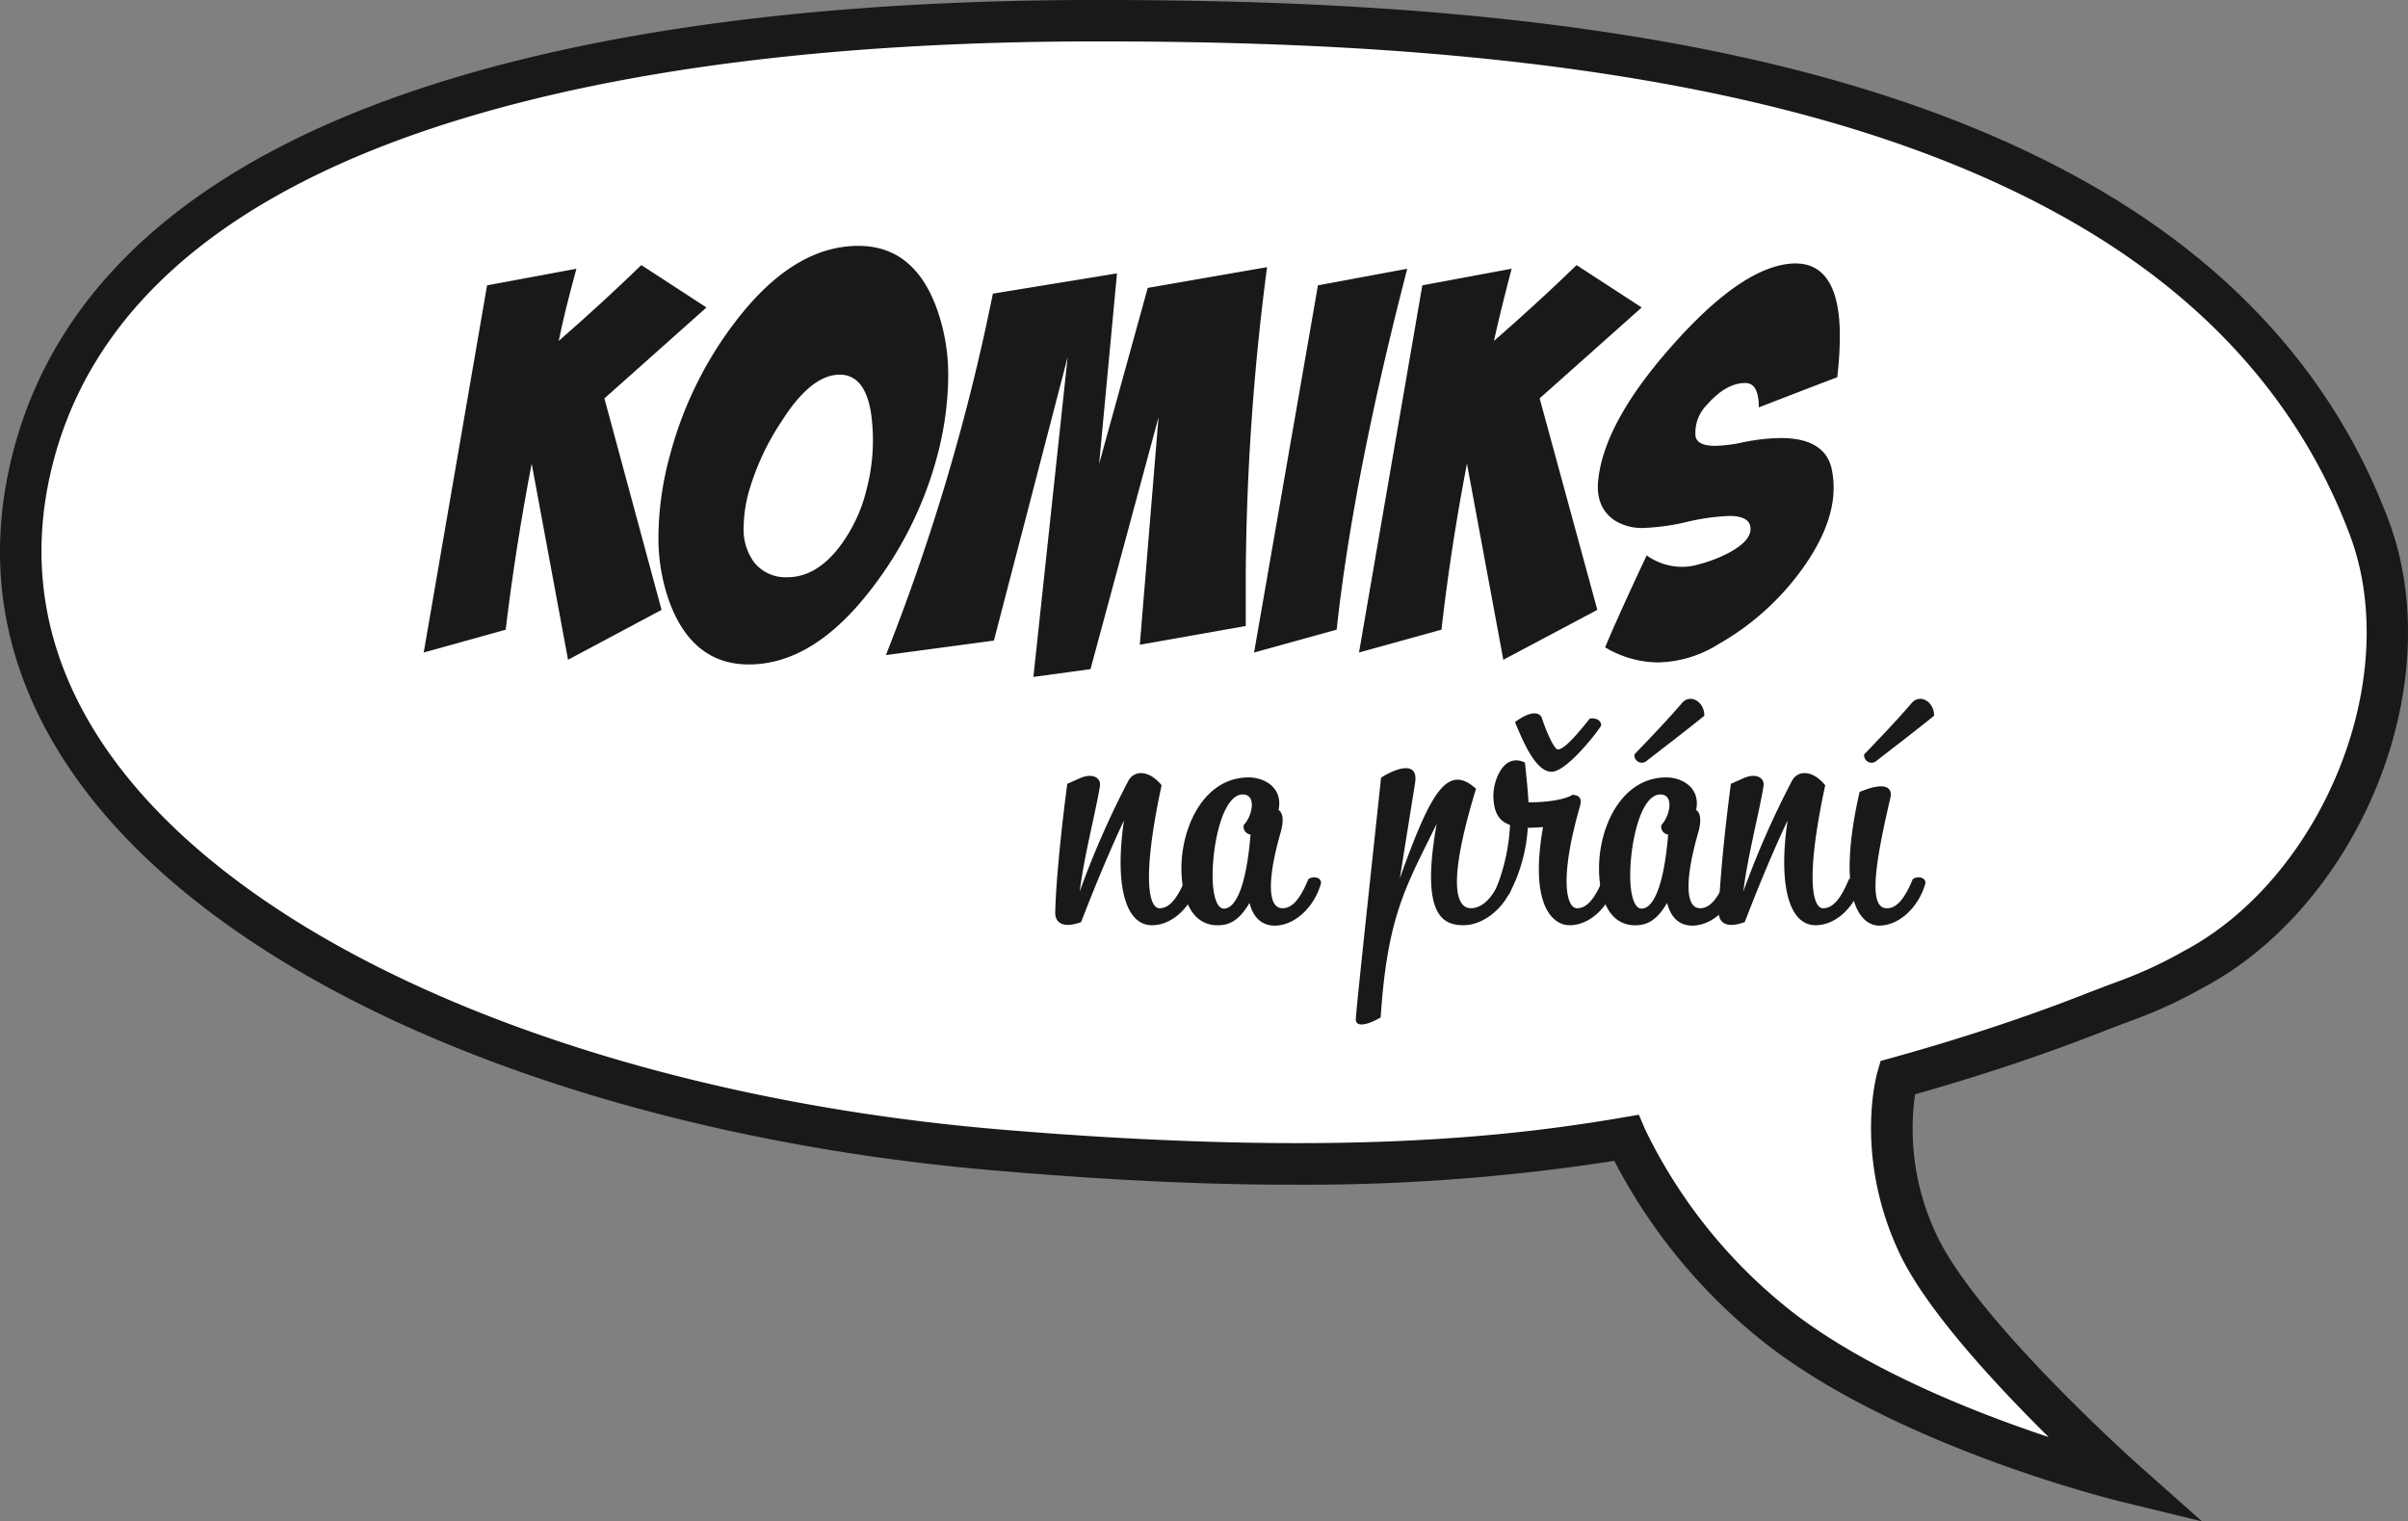
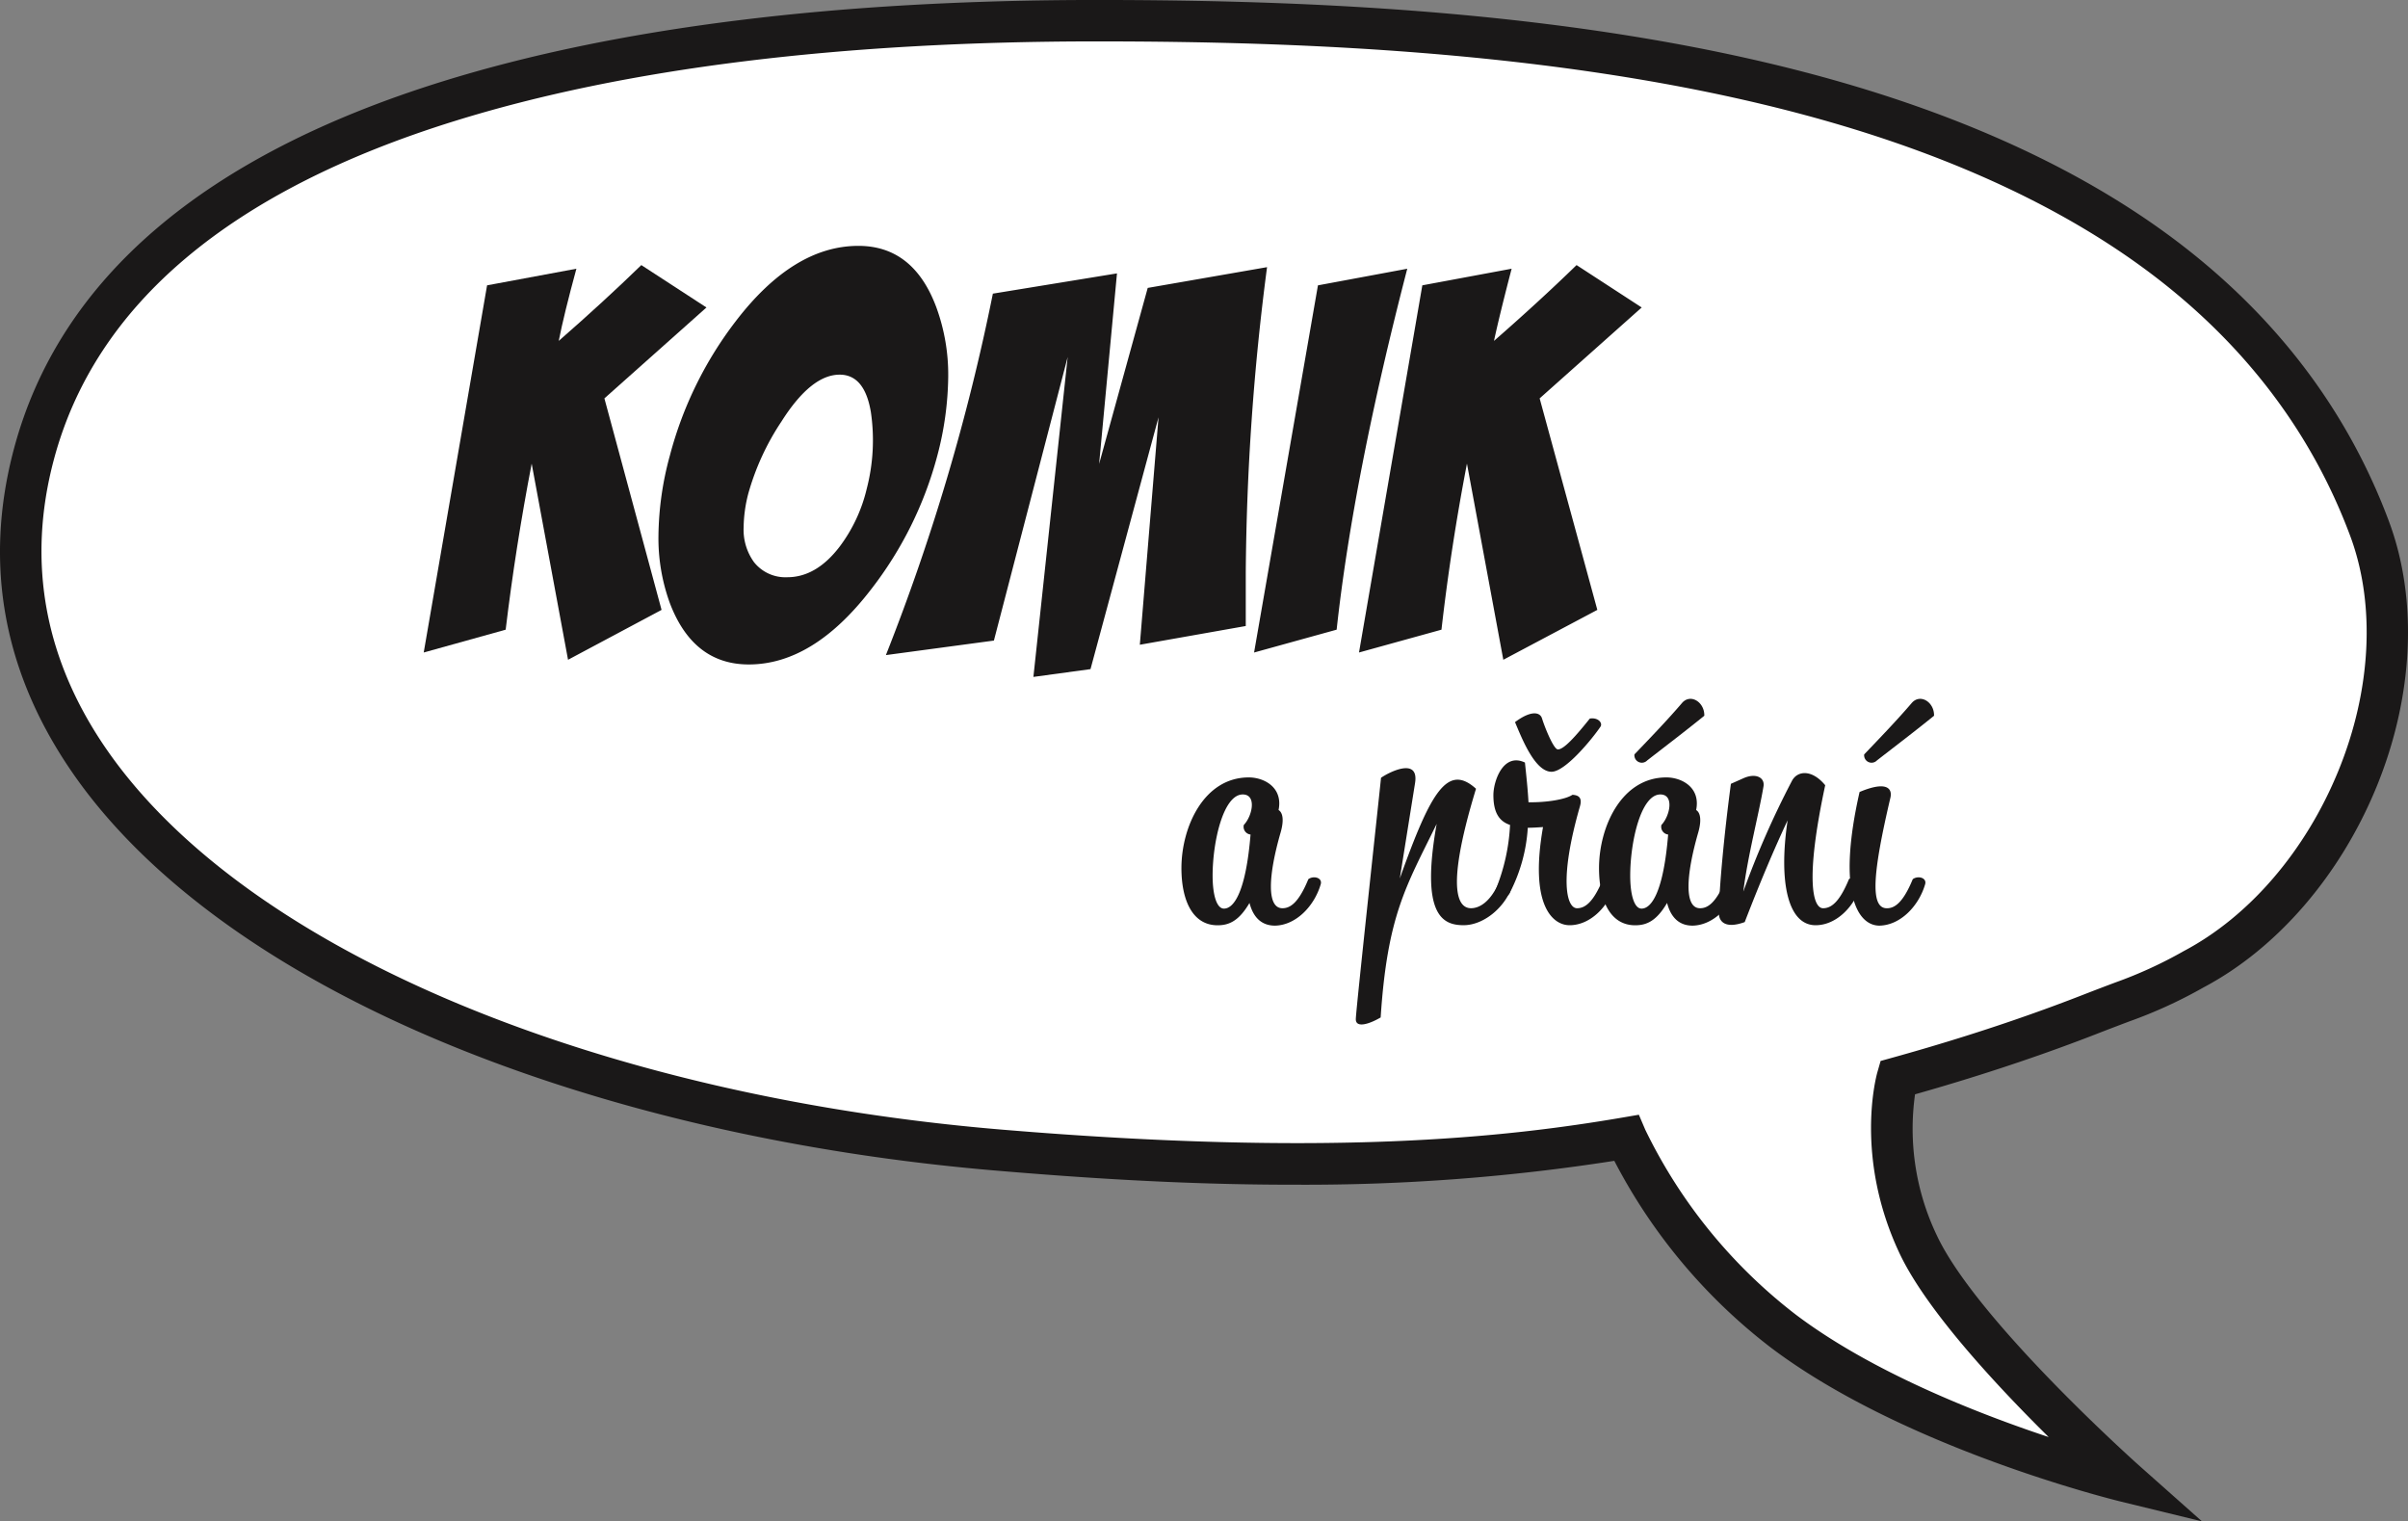
<svg xmlns="http://www.w3.org/2000/svg" width="345.781" height="218.449">
  <rect width="100%" height="100%" fill="#808080" stroke="none" />
  <path d="M134.028 4.45s-78.546 9.928-92.041 19.327S5.046 51.667 3.756 71.339s8.861 62.911 69.746 80.354 98.062 17.554 109.7 17.016 49.88-3.839 49.88-3.839 17.981 30.794 37.931 37.668 35.974 12.181 35.974 12.181-33.441-27.808-34.3-39.39-1.673-20.06-1.673-20.06 45.283-12.315 58.134-27.314 21.62-49.022-.836-71.243-35.908-39.945-102.669-47.8-91.615-4.462-91.615-4.462z" fill="#fff" />
  <path d="M316.2 218.449l-11.617-2.832c-1.265-.308-31.184-7.714-50.234-22.075a80.488 80.488 0 01-22.54-26.863 287.576 287.576 0 01-45.793 3.429h-.442c-16.255 0-31.1-1.065-42.243-2-28.773-2.4-56.181-8.723-79.26-18.272-24.27-10.042-42.7-23.309-53.306-38.368C.514 96.91-2.435 81.092 1.999 64.453c6.488-24.348 27.213-42.1 61.6-52.778C88.57 3.925 120.164-.004 157.511-.004h.7c28.11.037 69.7 1.3 106.171 11.8 19.009 5.472 35.042 13.018 47.652 22.429 14.586 10.891 25.026 24.57 31.021 40.662 4.175 11.206 3.531 25.07-1.767 38.035-5.207 12.743-14.286 23.27-24.91 28.881a67.542 67.542 0 01-10.546 4.833c-1.217.459-2.731 1.03-4.786 1.83-7.027 2.738-14.662 5.326-22.692 7.692-1.1.325-2.227.65-3.359.97a35.459 35.459 0 003.125 20.25c5.773 12.309 28.905 32.926 29.138 33.133zm-80.864-58.388l.921 2.156A74.419 74.419 0 00257.92 188.8c10.85 8.179 25.9 14.1 36.26 17.542-7.555-7.466-17.626-18.3-21.442-26.441-6.5-13.864-3.287-25.475-3.147-25.962l.459-1.6 1.6-.444c1.69-.469 3.379-.952 5.019-1.435 7.87-2.318 15.343-4.852 22.215-7.528 2.085-.812 3.616-1.39 4.848-1.854a62.134 62.134 0 009.867-4.526c9.411-4.971 17.5-14.4 22.186-25.877 4.741-11.6 5.36-23.89 1.7-33.716-5.589-15-15.348-27.779-29.006-37.971-12.035-8.981-27.425-16.208-45.743-21.482-35.752-10.291-76.781-11.53-104.532-11.562h-.694c-36.751 0-67.749 3.839-92.149 11.413C33.052 27.38 13.665 43.744 7.737 65.987 3.777 80.844 6.43 95 15.62 108.054c9.954 14.137 27.493 26.689 50.721 36.3 22.52 9.317 49.313 15.487 77.484 17.841 47.081 3.935 72.4 1.139 89.2-1.737z" fill="#1a1818" />
  <g fill="#1a1818">
    <path d="M69.943 40.97l12.826-2.386q-1.789 6.562-2.535 10.365 6.487-5.666 11.858-10.886l9.354 6.087-14.655 13.053 8.208 30.369-13.429 7.163-5.222-28.161q-2.317 12.033-3.735 23.841L60.845 93.69z" />
    <path d="M123.26 35.303q7.9 0 11.186 8.8a28.13 28.13 0 011.715 9.992 45.883 45.883 0 01-1.566 11.335 53.73 53.73 0 01-9.545 19.239q-8.277 10.738-17.524 10.738-7.98 0-11.334-8.8a27.178 27.178 0 01-1.64-9.694 45.063 45.063 0 011.635-11.486 54.285 54.285 0 019.47-19.314q8.282-10.809 17.603-10.81zm-2.684 18.493q-4.1 0-8.351 6.711a36.254 36.254 0 00-4.772 10.365 20.175 20.175 0 00-.671 4.847 7.955 7.955 0 001.491 5 5.746 5.746 0 004.772 2.163q4.176 0 7.531-4.4a22.342 22.342 0 003.878-8.277 27.744 27.744 0 00.6-11.036q-.899-5.373-4.479-5.373zm6.636 40.267a303.973 303.973 0 0015.361-51.9l17.822-2.908-2.565 27.358 6.98-25.273 17.135-2.981a354.512 354.512 0 00-3.057 43.847v7.681l-15.212 2.69 2.685-32.661-9.768 36.161-8.2 1.119 4.921-45.935-10.592 40.716zm62.041-53.09l12.826-2.386q-7.756 29.9-10.141 51.825l-11.856 3.281zm14.988-.003l12.826-2.386q-1.716 6.562-2.535 10.365 6.487-5.666 11.858-10.886l9.354 6.087-14.655 13.053 8.283 30.369-13.5 7.163-5.222-28.165q-2.317 12.035-3.66 23.845l-11.841 3.276z" />
-     <path d="M263.822 54.169q-2.387.895-5.667 2.163l-5.593 2.162q0-3.5-1.939-3.5-2.76 0-5.518 3.132a5.748 5.748 0 00-1.64 4.474q.223 1.418 2.833 1.417a20.614 20.614 0 003.728-.448 28.083 28.083 0 015.667-.671q6.264 0 7.308 4.325a13.088 13.088 0 01.3 2.833q0 4.773-3.579 10.291a37.815 37.815 0 01-12.975 12.155 16.894 16.894 0 01-8.65 2.61 15 15 0 01-7.606-2.162q1.863-4.475 5.965-13.2a8.793 8.793 0 005.071 1.641 8.683 8.683 0 002.461-.373 19.749 19.749 0 004.4-1.715q2.982-1.64 2.983-3.356 0-1.863-3.058-1.864a31.577 31.577 0 00-6.077.857 31.468 31.468 0 01-6.077.858 7.343 7.343 0 01-4.25-1.044q-2.909-1.938-2.386-6.04.97-8.277 10.663-19.164 9.916-11.185 17.076-11.707 6.935-.447 6.935 10.439a52.741 52.741 0 01-.375 5.887z" />
  </g>
  <g fill="#1a1818">
-     <path d="M161.404 117.789c-1.934 4.123-3.92 8.806-6.159 14.609-2.647.967-3.716.05-3.716-1.324.051-3.614.764-11.3 1.731-18.529l1.832-.815c1.731-.763 3.055-.1 2.851 1.171-.661 3.97-2.29 10.078-2.9 15.118a126.836 126.836 0 016.974-15.882c.764-1.476 2.85-1.73 4.785.611-2.953 13.8-1.731 17.663-.306 17.663 1.069 0 2.291-.713 3.716-4.174.764-.56 2.036-.2 1.782.713-.916 3.156-3.563 5.9-6.566 5.9-3.977.006-5.347-6.153-4.024-15.061z" />
    <path d="M187.874 126.239c.764-.56 2.036-.2 1.782.713-.916 3.156-3.563 5.9-6.567 5.956-1.273 0-2.953-.509-3.665-3.258-1.527 2.6-2.953 3.207-4.582 3.207-3.665 0-5.192-3.716-5.192-8.2 0-5.9 3.207-13.031 9.672-13.031 2.189 0 4.937 1.425 4.276 4.683.509.305.865 1.221.3 3.207-1.782 6.16-2.036 10.893.255 10.893 1.074.004 2.301-.709 3.721-4.17zm-9.42-12.166c-2.8 0-4.327 6.821-4.327 11.657 0 2.7.56 4.734 1.629 4.734 1.476 0 3.156-2.545 3.818-10.638a1.116 1.116 0 01-.967-1.375c1.225-1.273 1.886-4.378-.153-4.378zm27.847 4.225c-4.378 8.959-7.075 13.082-8.043 27.794-1.832 1.069-3.665 1.527-3.563.153.051-1.578 3.461-32.884 3.614-34.563 1.069-.764 5.5-3.055 4.887.763l-2.189 13.688c4.428-12.37 6.821-16.594 10.944-12.879-4.785 15.678-2.138 17.154-.713 17.154 1.069 0 2.8-.713 4.225-4.174.764-.56 2.036-.2 1.781.713-.916 3.156-4.073 5.9-7.076 5.9s-6.208-1.414-3.867-14.549z" />
    <path d="M221.573 118.756c-.764.051-1.527.1-2.189.1a23.332 23.332 0 01-2.494 9.162 1.132 1.132 0 01-2.189-.1 28.188 28.188 0 002.138-9.468c-1.527-.509-2.393-1.731-2.393-4.276 0-2.036 1.426-6.159 4.531-4.683.2 1.934.407 3.818.509 5.7 2.392.051 5.243-.356 6.312-1.069.763.051 1.477.305 1.07 1.679-3 10.436-1.935 14.609-.408 14.609 1.069 0 2.29-.713 3.716-4.174.764-.56 2.036-.2 1.782.713-.916 3.156-3.563 5.9-6.567 5.9-2.393.007-5.804-2.793-3.818-14.093zm2.138-11.148c.865 0 2.545-1.883 4.581-4.429 1.222-.2 1.883.662 1.527 1.171-1.171 1.73-5.039 6.465-7.025 6.465-2.393 0-4.276-4.836-5.243-7.127 2.239-1.68 3.563-1.476 3.868-.56.408 1.324 1.681 4.48 2.291 4.48z" />
    <path d="M247.838 126.239c.764-.56 2.036-.2 1.782.713-.917 3.156-3.563 5.9-6.567 5.956-1.273 0-2.953-.509-3.665-3.258-1.527 2.6-2.952 3.207-4.581 3.207-3.665 0-5.192-3.716-5.192-8.2 0-5.905 3.207-13.031 9.671-13.031 2.189 0 4.938 1.425 4.276 4.683.509.305.865 1.221.305 3.207-1.782 6.16-2.036 10.893.254 10.893 1.071.004 2.292-.709 3.717-4.17zm-9.417-12.166c-2.8 0-4.327 6.821-4.327 11.657 0 2.7.56 4.734 1.629 4.734 1.476 0 3.156-2.545 3.818-10.638a1.116 1.116 0 01-.967-1.374c1.222-1.274 1.884-4.379-.153-4.379zm3.156-13.184c1.222-1.324 3.207-.051 3.156 1.884-2.7 2.189-5.447 4.276-8.2 6.414a1.069 1.069 0 01-1.833-.865c2.245-2.343 4.791-4.99 6.877-7.433z" />
    <path d="M256.696 117.789c-1.934 4.123-3.92 8.806-6.159 14.609-2.647.967-3.716.05-3.716-1.324.051-3.614.763-11.3 1.731-18.529l1.832-.815c1.731-.763 3.055-.1 2.851 1.171-.662 3.97-2.29 10.078-2.9 15.118a126.854 126.854 0 016.974-15.882c.764-1.476 2.85-1.73 4.785.611-2.953 13.8-1.731 17.663-.306 17.663 1.07 0 2.291-.713 3.716-4.174.764-.56 2.036-.2 1.782.713-.916 3.156-3.563 5.9-6.566 5.9-3.973.006-5.347-6.153-4.024-15.061z" />
    <path d="M274.666 126.239c.763-.56 2.036-.2 1.782.713-.916 3.156-3.564 5.9-6.567 5.956-3.207 0-6.108-4.887-2.85-19.191 3.868-1.629 4.734-.509 4.428.814-2.545 10.843-2.953 15.882-.509 15.882 1.071 0 2.29-.713 3.716-4.174zm-.1-25.35c1.222-1.324 3.207-.051 3.157 1.884-2.7 2.189-5.447 4.276-8.2 6.414a1.069 1.069 0 01-1.833-.865c2.241-2.343 4.787-4.99 6.873-7.433z" />
  </g>
</svg>